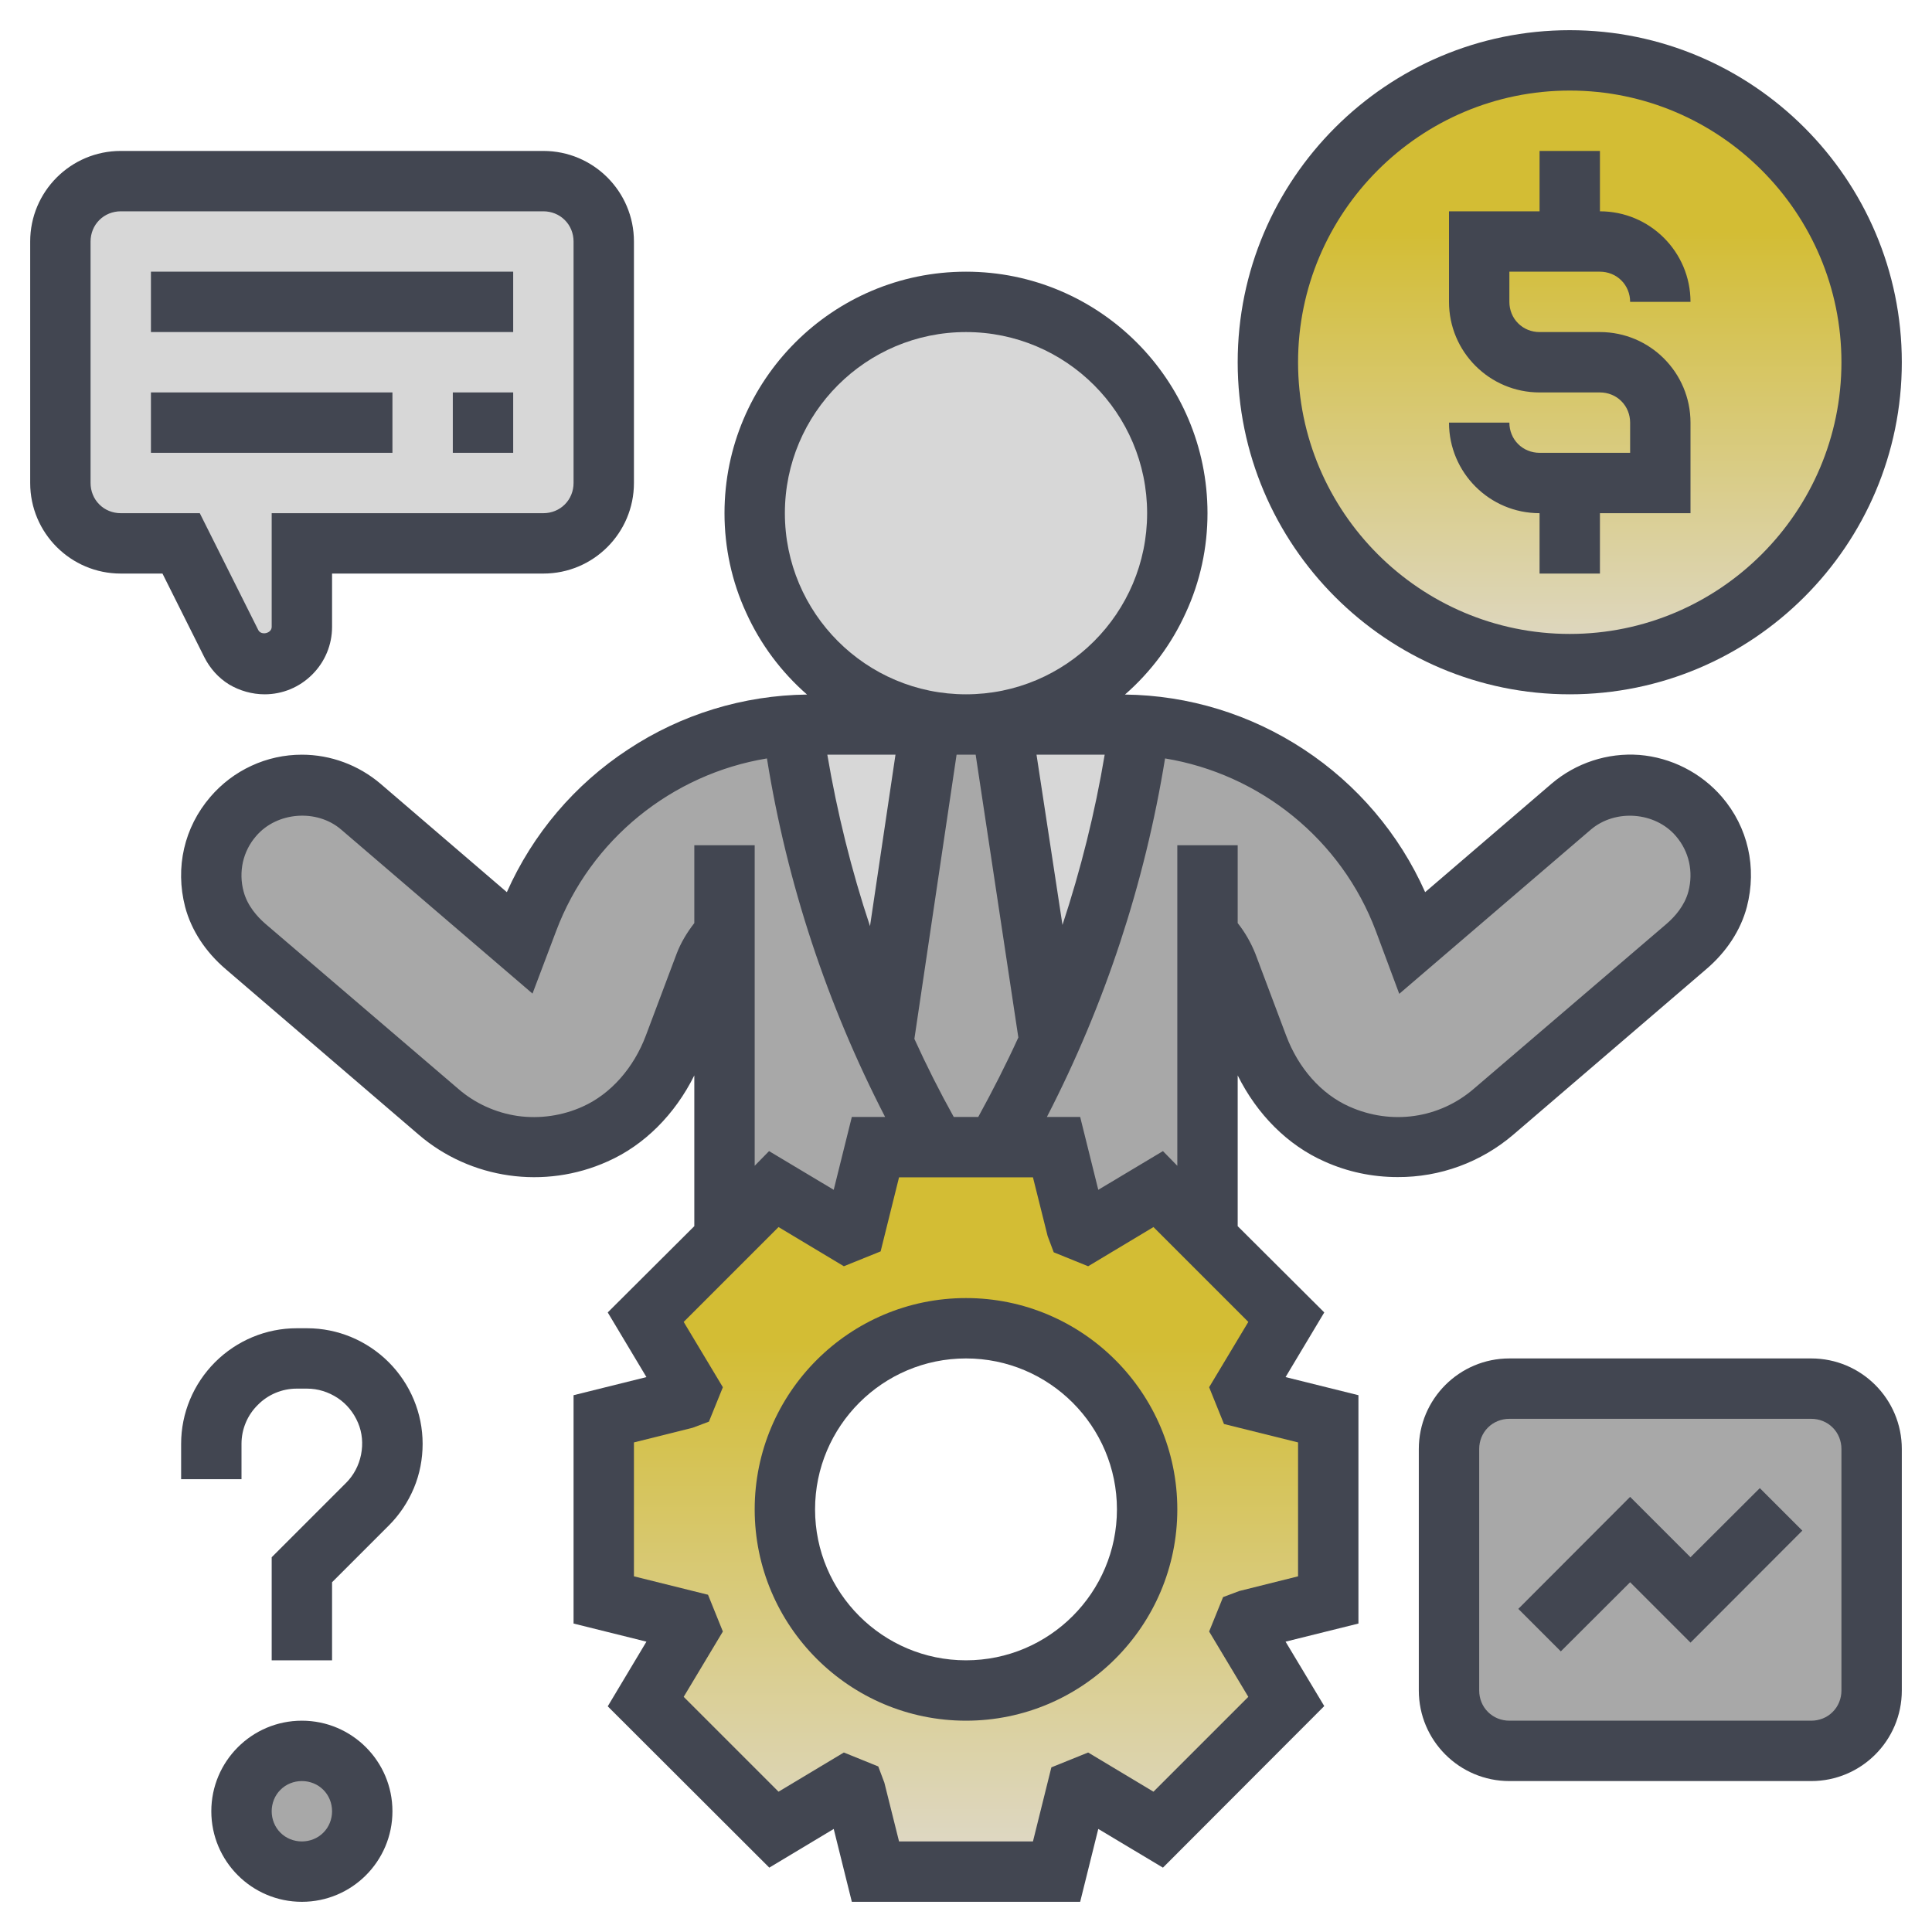
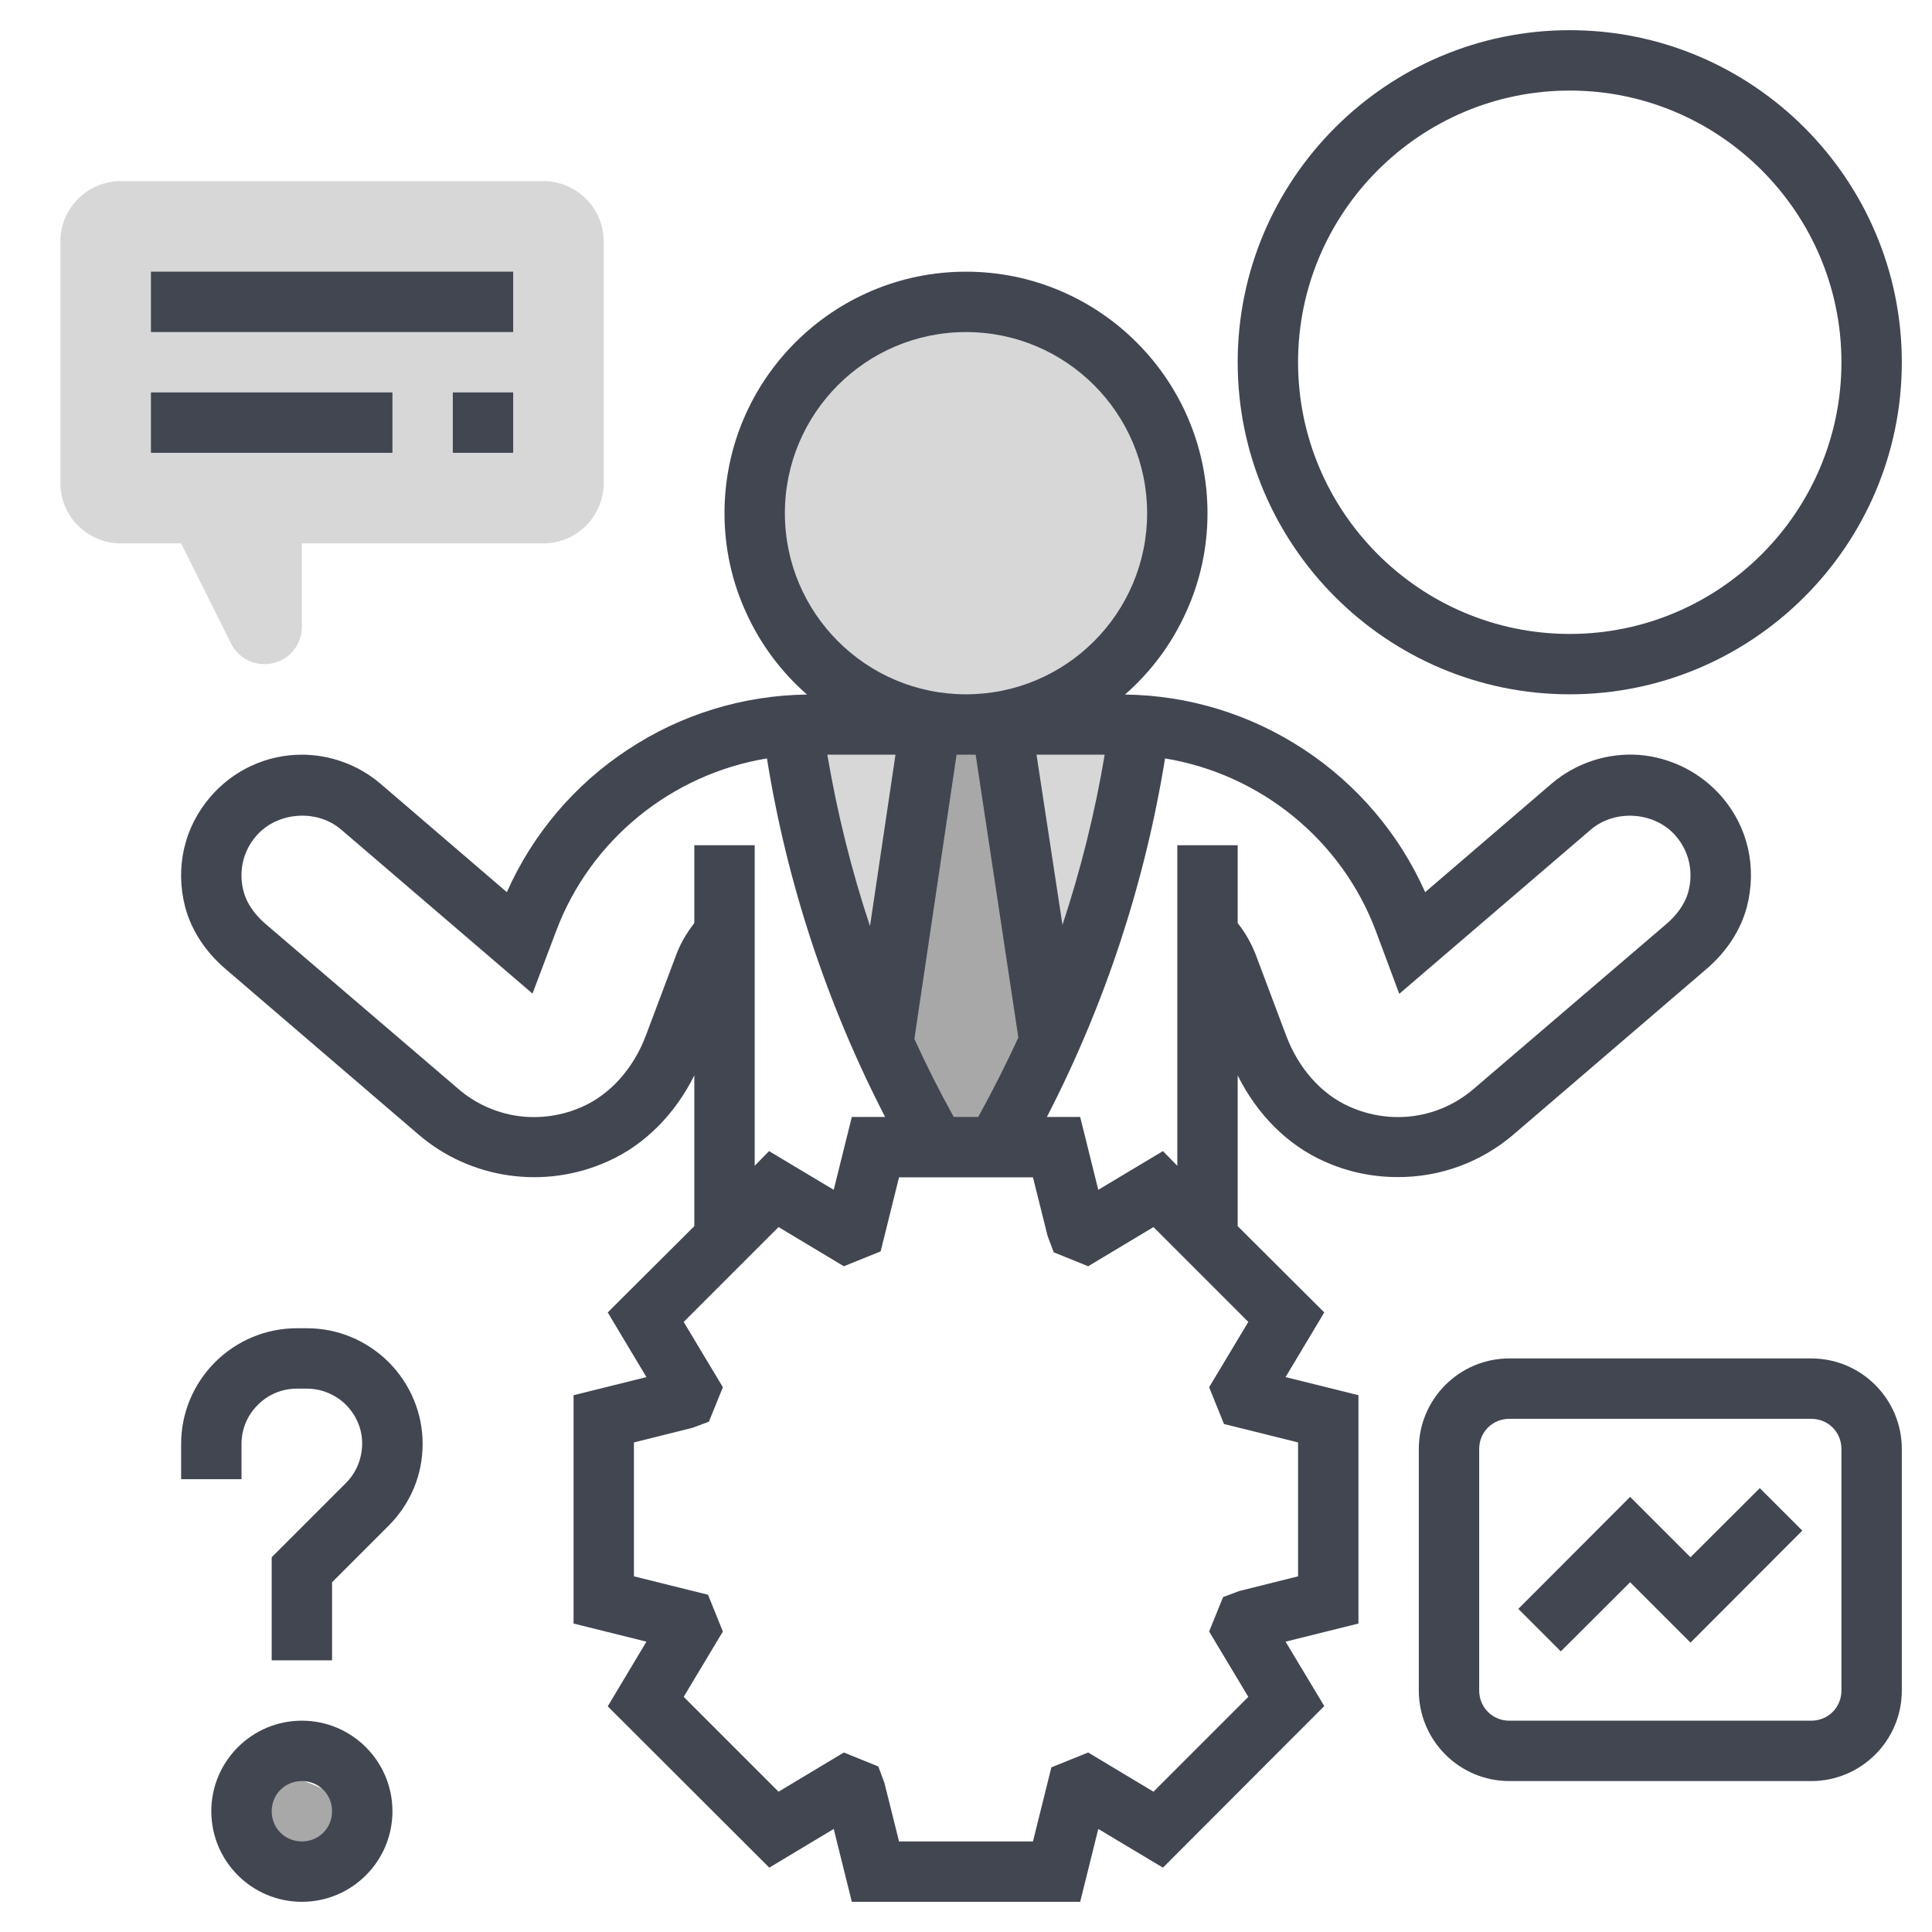
<svg xmlns="http://www.w3.org/2000/svg" width="32px" height="32px" viewBox="0 0 32 32" version="1.1">
  <defs>
    <linearGradient id="linear0" gradientUnits="userSpaceOnUse" x1="416" y1="16" x2="416" y2="176" gradientTransform="matrix(0.062,0,0,0.062,0,0)">
      <stop offset="0.286" style="stop-color:rgb(82.745%,74.118%,20.392%);stop-opacity:1;" />
      <stop offset="1" style="stop-color:rgb(87.059%,84.706%,77.647%);stop-opacity:1;" />
    </linearGradient>
    <linearGradient id="linear1" gradientUnits="userSpaceOnUse" x1="256" y1="304" x2="256" y2="496" gradientTransform="matrix(0.062,0,0,0.062,0,0)">
      <stop offset="0.286" style="stop-color:rgb(82.745%,74.118%,20.392%);stop-opacity:1;" />
      <stop offset="1" style="stop-color:rgb(87.059%,84.706%,77.647%);stop-opacity:1;" />
    </linearGradient>
  </defs>
  <g id="surface1">
-     <path style=" stroke:none;fill-rule:nonzero;fill:rgb(65.882%,65.882%,65.882%);fill-opacity:1;" d="M 5 31 C 5.551 31 6 30.551 6 30 C 6 29.449 5.551 29 5 29 C 4.449 29 4 29.449 4 30 C 4 30.551 4.449 31 5 31 Z M 5 31 " />
-     <path style=" stroke:none;fill-rule:nonzero;fill:rgb(65.882%,65.882%,65.882%);fill-opacity:1;" d="M 24 28 L 24 24 C 24 23.449 24.449 23 25 23 L 30 23 C 30.551 23 31 23.449 31 24 L 31 28 C 31 28.551 30.551 29 30 29 L 25 29 C 24.449 29 24 28.551 24 28 Z M 24 28 " />
+     <path style=" stroke:none;fill-rule:nonzero;fill:rgb(65.882%,65.882%,65.882%);fill-opacity:1;" d="M 5 31 C 5.551 31 6 30.551 6 30 C 4.449 29 4 29.449 4 30 C 4 30.551 4.449 31 5 31 Z M 5 31 " />
    <path style=" stroke:none;fill-rule:nonzero;fill:rgb(84.314%,84.314%,84.314%);fill-opacity:1;" d="M 10 4 L 10 8 C 10 8.551 9.551 9 9 9 L 5 9 L 5 10.379 C 5 10.727 4.727 11 4.379 11 C 4.148 11 3.934 10.871 3.828 10.66 L 3 9 L 2 9 C 1.449 9 1 8.551 1 8 L 1 4 C 1 3.449 1.449 3 2 3 L 9 3 C 9.551 3 10 3.449 10 4 Z M 10 4 " />
-     <path style=" stroke:none;fill-rule:nonzero;fill:url(#linear0);" d="M 26 11 C 28.762 11 31 8.762 31 6 C 31 3.238 28.762 1 26 1 C 23.238 1 21 3.238 21 6 C 21 8.762 23.238 11 26 11 Z M 26 11 " />
-     <path style=" stroke:none;fill-rule:nonzero;fill:rgb(65.882%,65.882%,65.882%);fill-opacity:1;" d="M 12 15.461 C 11.859 15.605 11.75 15.781 11.676 15.977 L 11.168 17.324 C 10.93 17.961 10.477 18.504 9.855 18.785 C 8.961 19.184 7.953 19.012 7.262 18.41 L 4.066 15.676 C 3.824 15.469 3.629 15.199 3.551 14.895 C 3.418 14.398 3.539 13.895 3.859 13.523 C 4.145 13.191 4.559 13 5 13 C 5.359 13 5.703 13.129 5.977 13.359 L 8.605 15.613 L 8.746 15.246 C 9.082 14.34 9.676 13.555 10.453 12.98 C 11.23 12.406 12.156 12.07 13.121 12.012 C 13.371 13.828 13.879 15.605 14.629 17.281 C 14.887 17.863 15.18 18.441 15.5 19 L 14.5 19 L 14.16 20.355 C 14.109 20.375 14.059 20.391 14.012 20.414 L 12.82 19.695 L 12 20.516 Z M 20 15.496 L 20 20.516 L 19.18 19.695 L 17.988 20.414 C 17.941 20.391 17.891 20.375 17.84 20.355 L 17.5 19 L 16.5 19 C 16.824 18.43 17.121 17.852 17.387 17.254 C 18.125 15.586 18.629 13.82 18.879 12.012 C 20.84 12.129 22.559 13.391 23.254 15.246 L 23.395 15.613 L 26.023 13.359 C 26.297 13.129 26.645 13 27 13 C 27.441 13 27.855 13.191 28.141 13.523 C 28.461 13.895 28.578 14.398 28.449 14.895 C 28.371 15.199 28.176 15.469 27.934 15.676 L 24.738 18.41 C 24.387 18.711 23.957 18.91 23.496 18.977 C 23.039 19.043 22.566 18.977 22.145 18.785 C 21.523 18.504 21.07 17.961 20.836 17.324 L 20.324 15.977 C 20.262 15.797 20.16 15.637 20.035 15.496 Z M 20 15.496 " />
-     <path style=" stroke:none;fill-rule:nonzero;fill:url(#linear1);" d="M 16.5 19 L 17.5 19 L 17.84 20.355 C 17.891 20.375 17.941 20.391 17.988 20.414 L 19.18 19.695 L 21.305 21.82 L 20.586 23.012 C 20.609 23.059 20.625 23.109 20.645 23.16 L 22 23.5 L 22 26.5 L 20.645 26.84 C 20.625 26.891 20.609 26.941 20.586 26.988 L 21.305 28.18 L 19.18 30.305 L 17.988 29.586 C 17.941 29.609 17.891 29.625 17.84 29.645 L 17.5 31 L 14.5 31 L 14.16 29.645 C 14.109 29.625 14.059 29.609 14.012 29.586 L 12.82 30.305 L 10.695 28.18 L 11.414 26.988 C 11.391 26.941 11.375 26.891 11.355 26.84 L 10 26.5 L 10 23.5 L 11.355 23.16 C 11.375 23.109 11.391 23.059 11.414 23.012 L 10.695 21.82 L 12.82 19.695 L 14.012 20.414 C 14.059 20.391 14.109 20.375 14.16 20.355 L 14.5 19 Z M 19 25 C 19 23.344 17.656 22 16 22 C 14.344 22 13 23.344 13 25 C 13 26.656 14.344 28 16 28 C 17.656 28 19 26.656 19 25 Z M 19 25 " />
    <path style=" stroke:none;fill-rule:nonzero;fill:rgb(84.314%,84.314%,84.314%);fill-opacity:1;" d="M 18.574 12 C 18.676 12 18.781 12.004 18.879 12.012 C 18.629 13.82 18.125 15.586 17.387 17.254 L 16.59 12 Z M 15.41 12 L 14.629 17.281 C 13.879 15.605 13.371 13.828 13.121 12.012 C 13.219 12.004 13.324 12 13.426 12 Z M 15.41 12 " />
    <path style=" stroke:none;fill-rule:nonzero;fill:rgb(65.882%,65.882%,65.882%);fill-opacity:1;" d="M 16.59 12 L 17.387 17.254 C 17.121 17.852 16.824 18.43 16.5 19 L 15.5 19 C 15.18 18.441 14.887 17.863 14.629 17.281 L 15.41 12 Z M 16.59 12 " />
    <path style=" stroke:none;fill-rule:nonzero;fill:rgb(84.314%,84.314%,84.314%);fill-opacity:1;" d="M 16 12 C 17.934 12 19.5 10.434 19.5 8.5 C 19.5 6.566 17.934 5 16 5 C 14.066 5 12.5 6.566 12.5 8.5 C 12.5 10.434 14.066 12 16 12 Z M 16 12 " />
    <path style=" stroke:none;fill-rule:nonzero;fill:rgb(25.882%,27.451%,31.765%);fill-opacity:1;" d="M 21.938 19.238 C 22.32 19.41 22.73 19.496 23.148 19.496 C 23.852 19.5 24.531 19.25 25.066 18.793 L 28.258 16.055 C 28.598 15.766 28.832 15.406 28.934 15.02 C 29.102 14.367 28.953 13.703 28.52 13.199 C 28.172 12.797 27.68 12.547 27.152 12.504 C 26.625 12.465 26.102 12.637 25.699 12.98 L 23.605 14.777 C 23.176 13.812 22.477 12.992 21.598 12.414 C 20.715 11.832 19.688 11.516 18.633 11.504 C 19.062 11.129 19.406 10.668 19.641 10.148 C 19.879 9.633 20 9.07 20 8.5 C 20 6.293 18.207 4.5 16 4.5 C 13.793 4.5 12 6.293 12 8.5 C 12 9.07 12.121 9.633 12.359 10.148 C 12.594 10.668 12.938 11.129 13.367 11.504 C 12.312 11.516 11.281 11.832 10.402 12.414 C 9.52 12.992 8.824 13.812 8.395 14.777 L 6.301 12.98 C 5.938 12.672 5.477 12.5 5 12.5 C 4.711 12.5 4.426 12.562 4.164 12.684 C 3.902 12.805 3.672 12.98 3.484 13.199 C 3.051 13.703 2.898 14.367 3.066 15.02 C 3.168 15.406 3.402 15.766 3.742 16.055 L 6.934 18.793 C 7.793 19.531 9.02 19.707 10.062 19.238 C 10.672 18.969 11.18 18.457 11.5 17.812 L 11.5 20.309 L 10.066 21.738 L 10.707 22.809 L 9.5 23.109 L 9.5 26.891 L 10.707 27.191 L 10.066 28.262 L 12.742 30.934 L 13.809 30.293 L 14.109 31.5 L 17.891 31.5 L 18.191 30.293 L 19.262 30.934 L 21.934 28.258 L 21.293 27.191 L 22.5 26.891 L 22.5 23.109 L 21.293 22.809 L 21.934 21.738 L 20.5 20.309 L 20.5 17.812 C 20.82 18.457 21.328 18.969 21.938 19.238 Z M 15.797 18.5 C 15.562 18.078 15.344 17.645 15.145 17.207 L 15.844 12.5 L 16.16 12.5 L 16.867 17.184 C 16.664 17.629 16.441 18.066 16.203 18.5 Z M 13.703 12.5 L 14.832 12.5 L 14.41 15.34 C 14.102 14.414 13.867 13.465 13.703 12.5 Z M 17.598 15.32 L 17.168 12.5 L 18.297 12.5 C 18.137 13.457 17.902 14.398 17.598 15.32 Z M 13 8.5 C 13 6.844 14.344 5.5 16 5.5 C 17.656 5.5 19 6.844 19 8.5 C 19 10.156 17.656 11.5 16 11.5 C 14.344 11.5 13 10.156 13 8.5 Z M 11.5 14 L 11.5 15.289 C 11.379 15.445 11.277 15.613 11.207 15.797 L 10.699 17.148 C 10.496 17.691 10.113 18.121 9.652 18.328 C 9.316 18.48 8.941 18.535 8.574 18.484 C 8.207 18.43 7.863 18.273 7.586 18.031 L 4.391 15.297 C 4.262 15.184 4.098 15.004 4.035 14.766 C 3.992 14.609 3.988 14.441 4.023 14.281 C 4.059 14.121 4.133 13.973 4.242 13.848 C 4.586 13.445 5.246 13.395 5.648 13.738 L 8.82 16.457 L 9.211 15.422 C 9.781 13.902 11.133 12.82 12.703 12.562 C 13.035 14.633 13.699 16.637 14.66 18.5 L 14.109 18.5 L 13.809 19.707 L 12.738 19.066 L 12.5 19.309 L 12.5 14 Z M 20.273 23.586 L 21.5 23.891 L 21.5 26.109 L 20.527 26.352 L 20.258 26.453 L 20.027 27.023 L 20.676 28.105 L 19.105 29.676 L 18.023 29.027 L 17.414 29.273 L 17.109 30.5 L 14.891 30.5 L 14.648 29.527 L 14.547 29.258 L 13.977 29.027 L 12.895 29.676 L 11.324 28.105 L 11.973 27.023 L 11.727 26.414 L 10.5 26.109 L 10.5 23.891 L 11.473 23.648 L 11.742 23.547 L 11.973 22.977 L 11.324 21.895 L 12.895 20.324 L 13.977 20.973 L 14.586 20.727 L 14.891 19.5 L 17.109 19.5 L 17.352 20.473 L 17.453 20.742 L 18.023 20.973 L 19.105 20.324 L 20.676 21.895 L 20.027 22.977 Z M 19.262 19.066 L 18.191 19.707 L 17.891 18.5 L 17.34 18.5 C 18.301 16.637 18.961 14.633 19.297 12.562 C 20.867 12.82 22.219 13.902 22.789 15.422 L 23.176 16.461 L 26.348 13.742 C 26.754 13.395 27.414 13.445 27.758 13.848 C 27.977 14.102 28.051 14.438 27.965 14.766 C 27.902 15.004 27.738 15.184 27.609 15.297 L 24.414 18.031 C 23.84 18.527 23.047 18.641 22.348 18.328 C 21.883 18.121 21.504 17.691 21.301 17.148 L 20.793 15.797 C 20.719 15.613 20.621 15.441 20.5 15.289 L 20.5 14 L 19.5 14 L 19.5 19.309 Z M 19.262 19.066 " />
    <path style=" stroke:none;fill-rule:nonzero;fill:rgb(25.882%,27.451%,31.765%);fill-opacity:1;" d="M 26 11.5 C 29.031 11.5 31.5 9.031 31.5 6 C 31.5 2.969 29.031 0.5 26 0.5 C 22.969 0.5 20.5 2.969 20.5 6 C 20.5 9.031 22.969 11.5 26 11.5 Z M 26 1.5 C 28.48 1.5 30.5 3.52 30.5 6 C 30.5 8.48 28.48 10.5 26 10.5 C 23.52 10.5 21.5 8.48 21.5 6 C 21.5 3.52 23.52 1.5 26 1.5 Z M 26 1.5 " />
-     <path style=" stroke:none;fill-rule:nonzero;fill:rgb(25.882%,27.451%,31.765%);fill-opacity:1;" d="M 25.5 7.5 C 25.367 7.5 25.238 7.449 25.145 7.355 C 25.051 7.262 25 7.133 25 7 L 24 7 C 24 7.828 24.672 8.5 25.5 8.5 L 25.5 9.5 L 26.5 9.5 L 26.5 8.5 L 28 8.5 L 28 7 C 28 6.172 27.328 5.5 26.5 5.5 L 25.5 5.5 C 25.367 5.5 25.238 5.449 25.145 5.355 C 25.051 5.262 25 5.133 25 5 L 25 4.5 L 26.5 4.5 C 26.633 4.5 26.762 4.551 26.855 4.645 C 26.949 4.738 27 4.867 27 5 L 28 5 C 28 4.172 27.328 3.5 26.5 3.5 L 26.5 2.5 L 25.5 2.5 L 25.5 3.5 L 24 3.5 L 24 5 C 24 5.828 24.672 6.5 25.5 6.5 L 26.5 6.5 C 26.633 6.5 26.762 6.551 26.855 6.645 C 26.949 6.738 27 6.867 27 7 L 27 7.5 Z M 16 21.5 C 14.07 21.5 12.5 23.07 12.5 25 C 12.5 26.93 14.07 28.5 16 28.5 C 17.93 28.5 19.5 26.93 19.5 25 C 19.5 23.07 17.93 21.5 16 21.5 Z M 16 27.5 C 14.621 27.5 13.5 26.379 13.5 25 C 13.5 23.621 14.621 22.5 16 22.5 C 17.379 22.5 18.5 23.621 18.5 25 C 18.5 26.379 17.379 27.5 16 27.5 Z M 4.383 11.5 C 4.68 11.5 4.961 11.383 5.172 11.172 C 5.383 10.961 5.5 10.68 5.5 10.383 L 5.5 9.5 L 9 9.5 C 9.828 9.5 10.5 8.828 10.5 8 L 10.5 4 C 10.5 3.172 9.828 2.5 9 2.5 L 2 2.5 C 1.172 2.5 0.5 3.172 0.5 4 L 0.5 8 C 0.5 8.828 1.172 9.5 2 9.5 L 2.691 9.5 L 3.383 10.883 C 3.477 11.07 3.617 11.227 3.793 11.336 C 3.969 11.441 4.176 11.5 4.383 11.5 Z M 2 8.5 C 1.867 8.5 1.738 8.449 1.645 8.355 C 1.551 8.262 1.5 8.133 1.5 8 L 1.5 4 C 1.5 3.867 1.551 3.738 1.645 3.645 C 1.738 3.551 1.867 3.5 2 3.5 L 9 3.5 C 9.133 3.5 9.262 3.551 9.355 3.645 C 9.449 3.738 9.5 3.867 9.5 4 L 9.5 8 C 9.5 8.133 9.449 8.262 9.355 8.355 C 9.262 8.449 9.133 8.5 9 8.5 L 4.5 8.5 L 4.5 10.383 C 4.5 10.492 4.324 10.531 4.277 10.434 L 3.309 8.5 Z M 2 8.5 " />
    <path style=" stroke:none;fill-rule:nonzero;fill:rgb(25.882%,27.451%,31.765%);fill-opacity:1;" d="M 2.5 4.5 L 8.5 4.5 L 8.5 5.5 L 2.5 5.5 Z M 2.5 6.5 L 6.5 6.5 L 6.5 7.5 L 2.5 7.5 Z M 7.5 6.5 L 8.5 6.5 L 8.5 7.5 L 7.5 7.5 Z M 30 22.5 L 25 22.5 C 24.172 22.5 23.5 23.172 23.5 24 L 23.5 28 C 23.5 28.828 24.172 29.5 25 29.5 L 30 29.5 C 30.828 29.5 31.5 28.828 31.5 28 L 31.5 24 C 31.5 23.172 30.828 22.5 30 22.5 Z M 30.5 28 C 30.5 28.133 30.449 28.262 30.355 28.355 C 30.262 28.449 30.133 28.5 30 28.5 L 25 28.5 C 24.867 28.5 24.738 28.449 24.645 28.355 C 24.551 28.262 24.5 28.133 24.5 28 L 24.5 24 C 24.5 23.867 24.551 23.738 24.645 23.645 C 24.738 23.551 24.867 23.5 25 23.5 L 30 23.5 C 30.133 23.5 30.262 23.551 30.355 23.645 C 30.449 23.738 30.5 23.867 30.5 24 Z M 30.5 28 " />
    <path style=" stroke:none;fill-rule:nonzero;fill:rgb(25.882%,27.451%,31.765%);fill-opacity:1;" d="M 28 25.793 L 27 24.793 L 25.148 26.648 L 25.852 27.352 L 27 26.207 L 28 27.207 L 29.852 25.352 L 29.148 24.648 Z M 5.086 22 L 4.914 22 C 4.406 22 3.922 22.203 3.562 22.562 C 3.203 22.922 3 23.406 3 23.914 L 3 24.5 L 4 24.5 L 4 23.914 C 4 23.672 4.098 23.438 4.27 23.27 C 4.438 23.098 4.672 23 4.914 23 L 5.086 23 C 5.266 23 5.441 23.055 5.594 23.156 C 5.742 23.254 5.859 23.398 5.93 23.566 C 6 23.73 6.016 23.914 5.98 24.094 C 5.945 24.27 5.859 24.434 5.734 24.559 L 4.5 25.793 L 4.5 27.5 L 5.5 27.5 L 5.5 26.207 L 6.441 25.266 C 6.617 25.09 6.758 24.879 6.855 24.648 C 6.953 24.414 7 24.164 7 23.914 C 7 23.406 6.797 22.922 6.438 22.562 C 6.078 22.203 5.594 22 5.086 22 Z M 5 28.5 C 4.172 28.5 3.5 29.172 3.5 30 C 3.5 30.828 4.172 31.5 5 31.5 C 5.828 31.5 6.5 30.828 6.5 30 C 6.5 29.172 5.828 28.5 5 28.5 Z M 5 30.5 C 4.867 30.5 4.738 30.449 4.645 30.355 C 4.551 30.262 4.5 30.133 4.5 30 C 4.5 29.867 4.551 29.738 4.645 29.645 C 4.738 29.551 4.867 29.5 5 29.5 C 5.133 29.5 5.262 29.551 5.355 29.645 C 5.449 29.738 5.5 29.867 5.5 30 C 5.5 30.133 5.449 30.262 5.355 30.355 C 5.262 30.449 5.133 30.5 5 30.5 Z M 5 30.5 " />
  </g>
</svg>